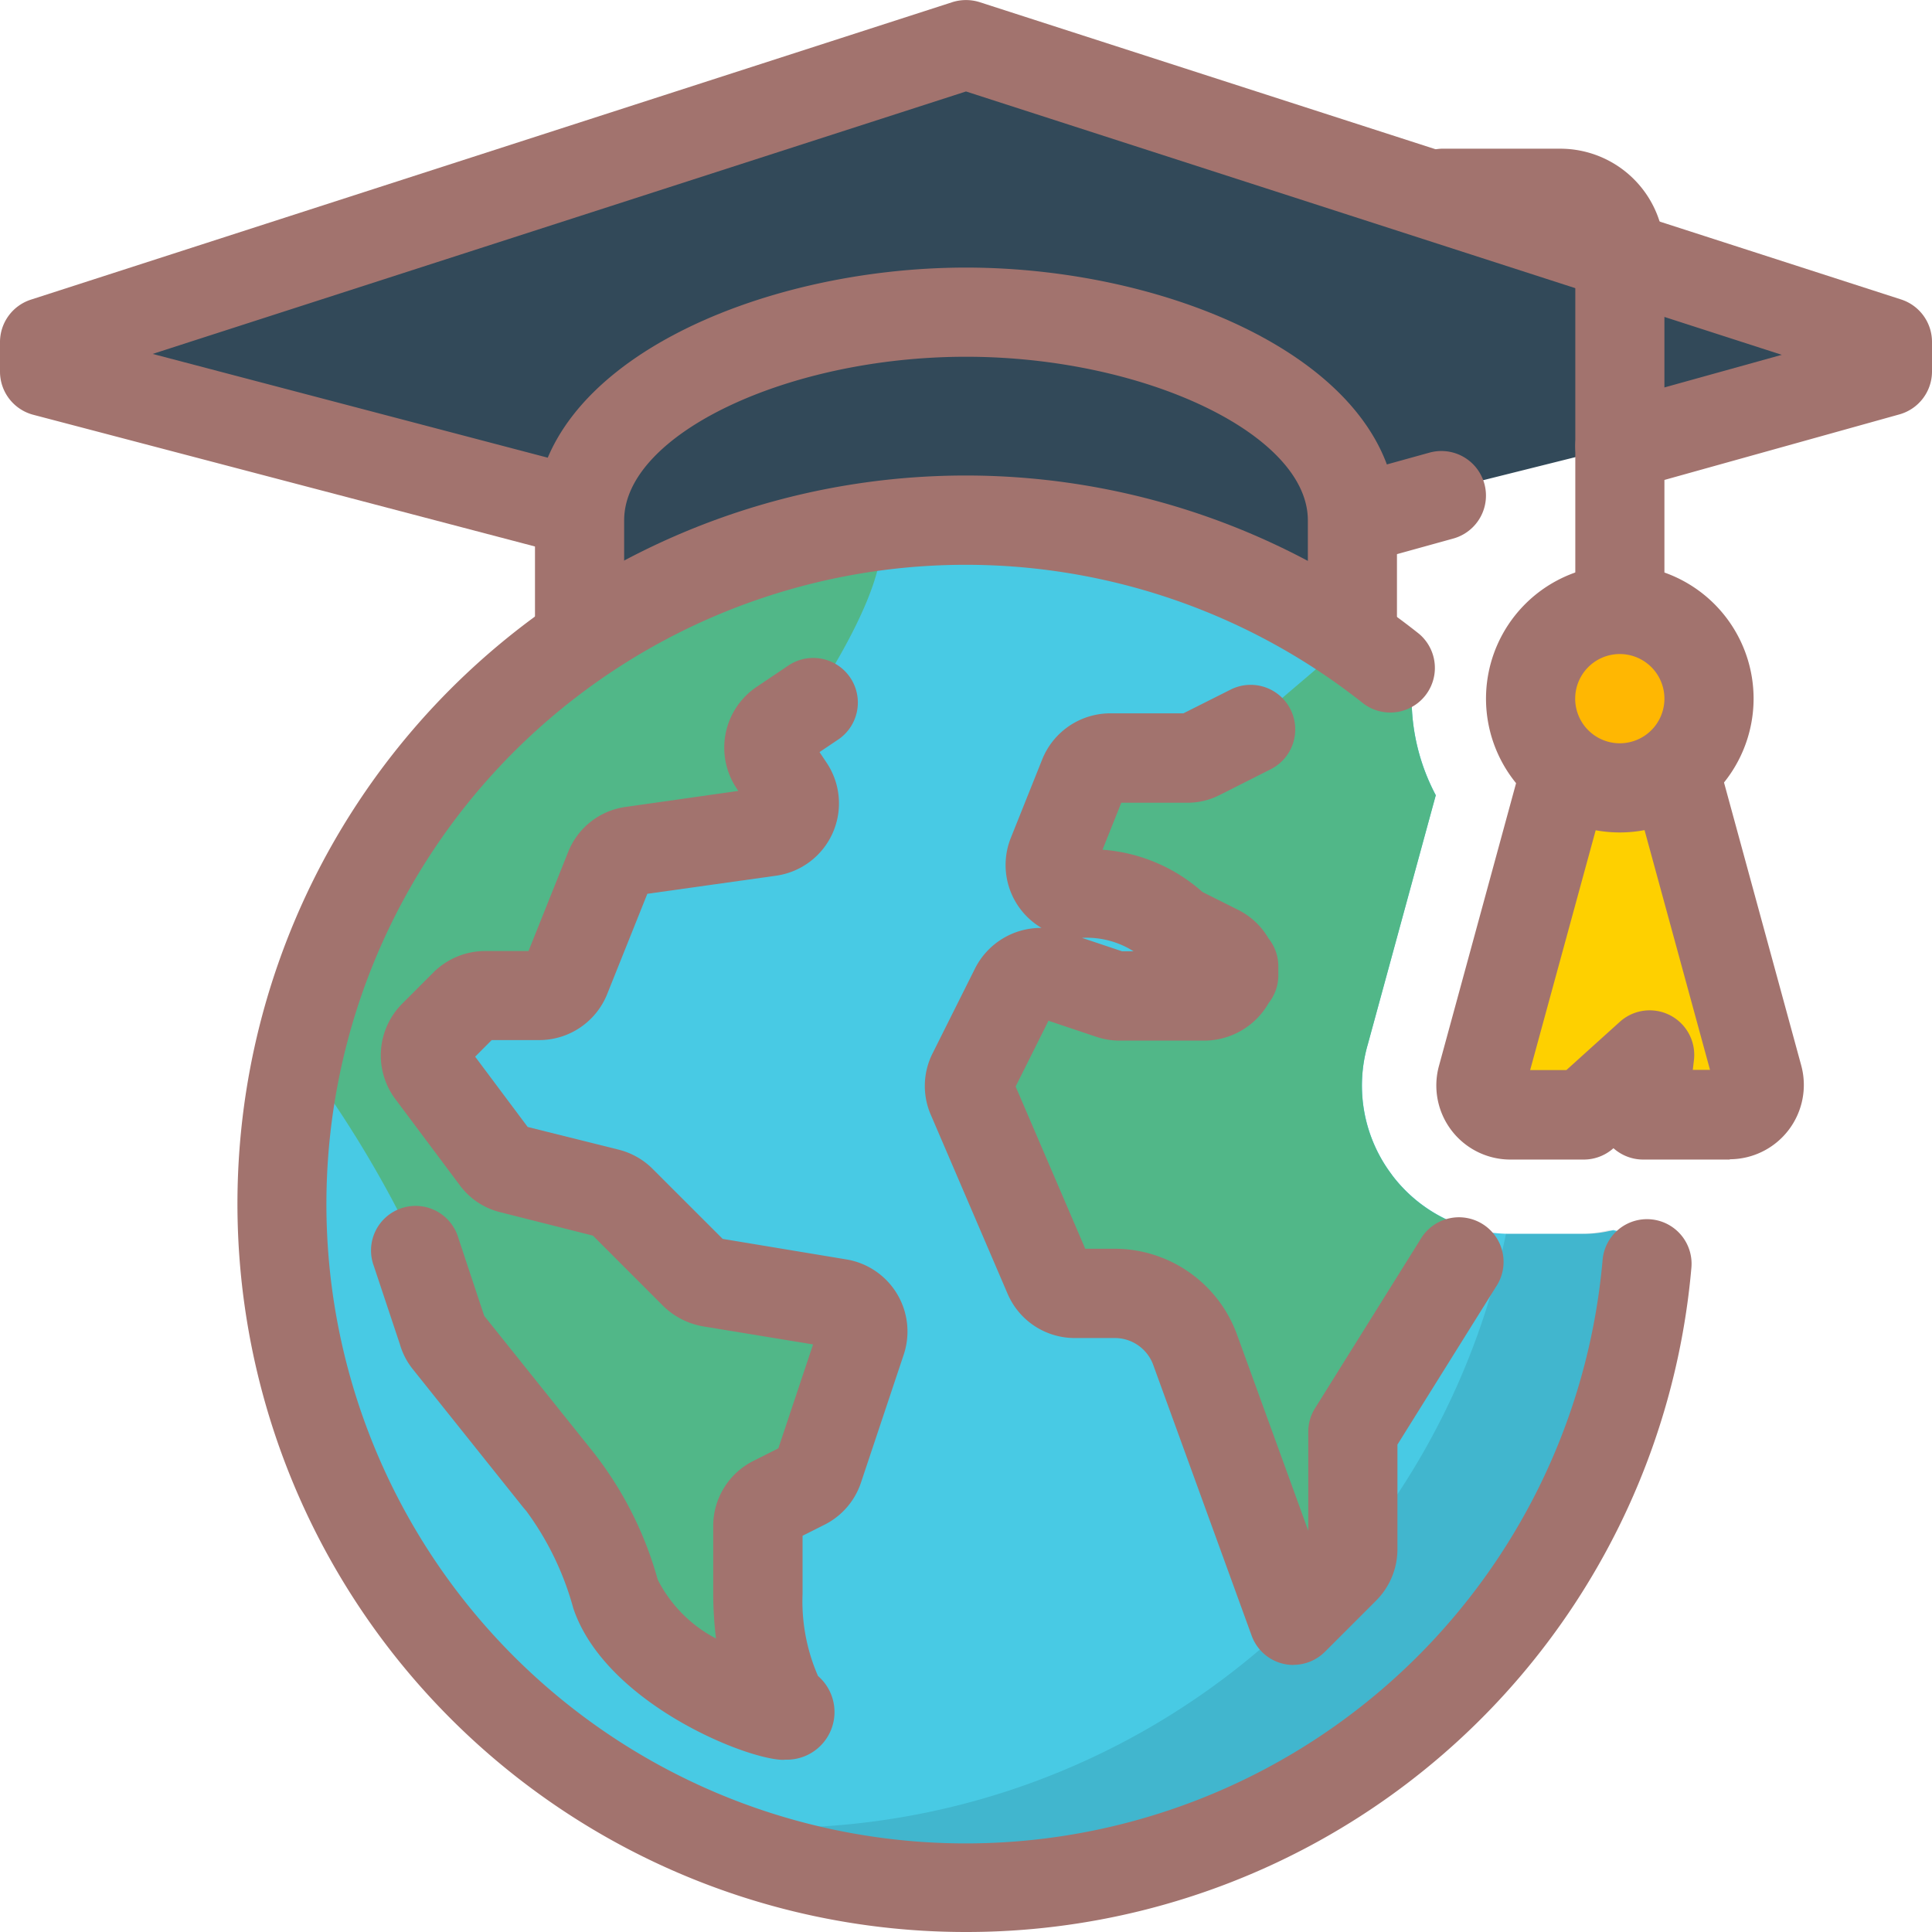
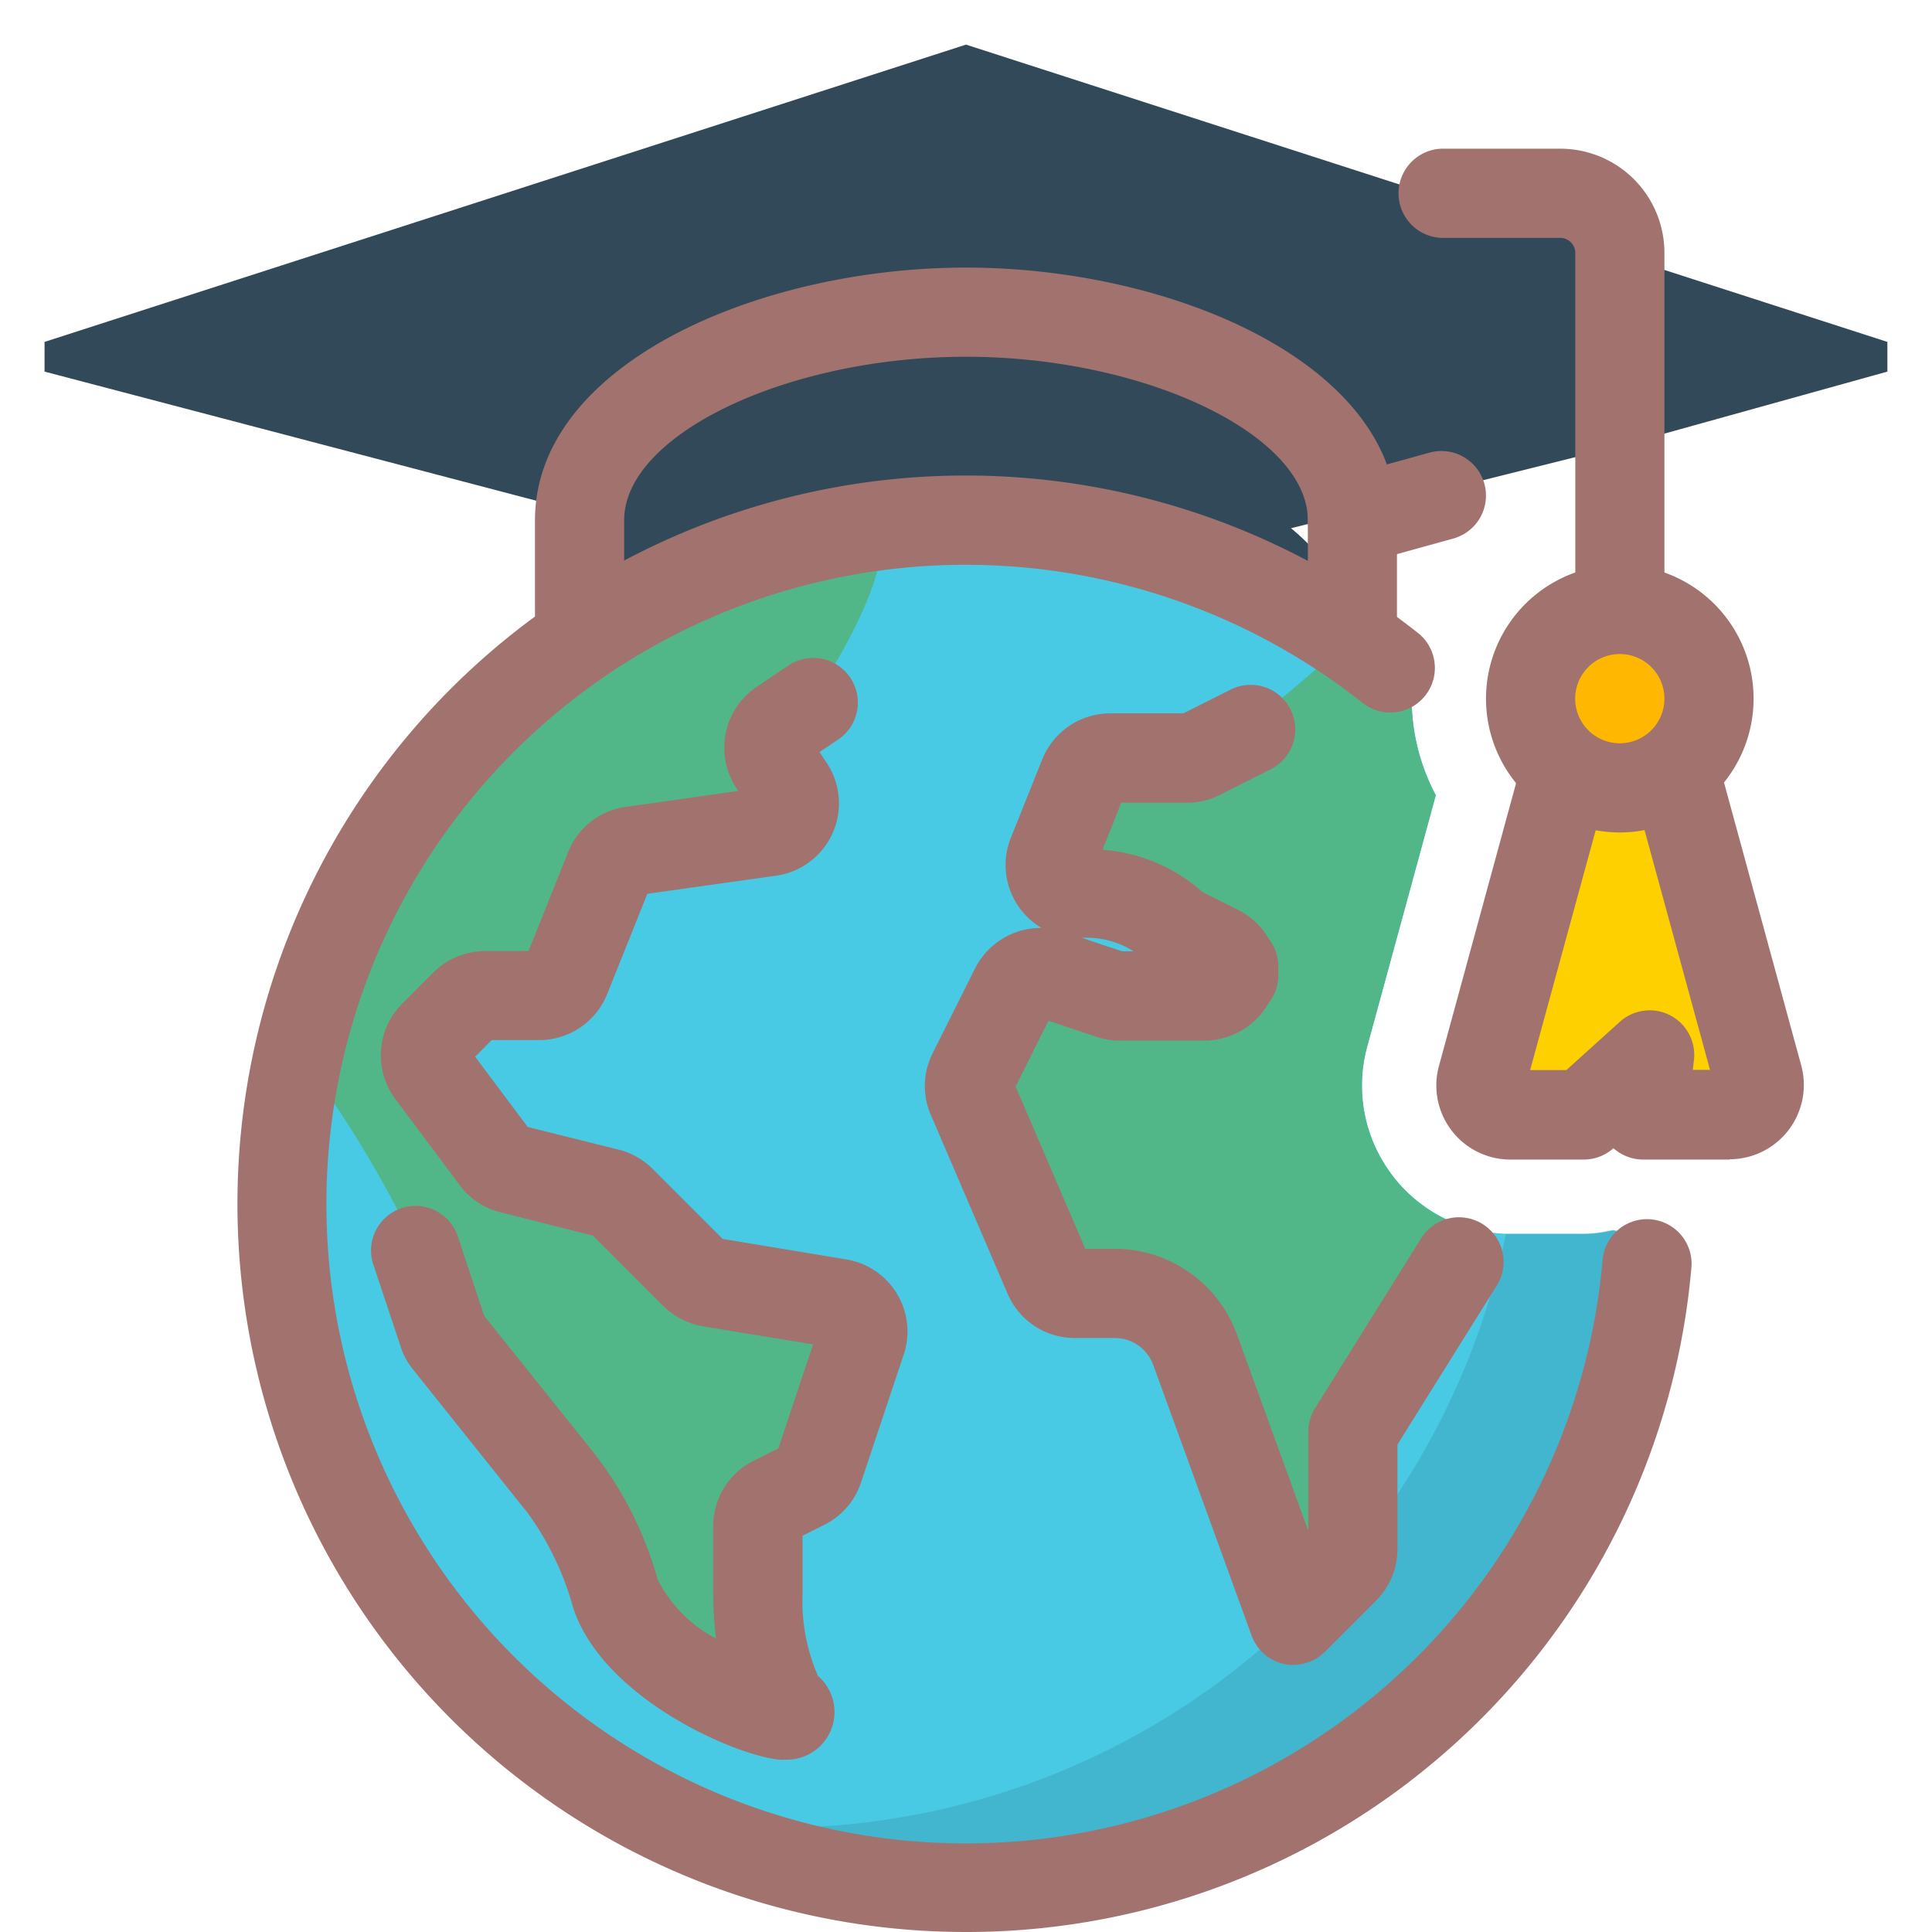
<svg xmlns="http://www.w3.org/2000/svg" data-name="グループ 9129" width="32" height="32">
  <defs>
    <clipPath id="a">
      <path data-name="長方形 4696" fill="none" d="M0 0h32v32H0z" />
    </clipPath>
    <clipPath id="b">
      <path data-name="長方形 4694" fill="none" d="M0 0h16.134v19.92H0z" />
    </clipPath>
  </defs>
  <g data-name="グループ 9128" clip-path="url(#a)">
    <path data-name="パス 9408" d="M16 10.095 9.672 8.501.738 6.155v-.492L16 .739l15.261 4.924v.492L26.83 7.387" fill="#324959" />
    <g data-name="グループ 9127">
      <g data-name="グループ 9126" clip-path="url(#a)">
-         <path data-name="パス 9409" d="M16 10.834a.738.738 0 0 1-.181-.023L9.491 9.217.551 6.87A.739.739 0 0 1 0 6.156v-.493a.739.739 0 0 1 .512-.7L15.773.036a.752.752 0 0 1 .454 0L31.488 4.96a.739.739 0 0 1 .512.7v.492a.738.738 0 0 1-.541.712L27.028 8.1a.738.738 0 0 1-.395-1.423l2.879-.8L16 1.515 2.528 5.862l7.33 1.925 6.322 1.592a.739.739 0 0 1-.18 1.455" fill="#a2736e" />
        <path data-name="線 341" fill="#324959" d="m23.877 8.209-1.477.409" />
        <path data-name="パス 9410" d="M22.4 9.356a.739.739 0 0 1-.2-1.45l1.477-.409a.738.738 0 0 1 .394 1.423l-1.477.409a.737.737 0 0 1-.2.027" fill="#a2736e" />
-         <path data-name="パス 9411" d="M22.4 10.588v-1.97c0-1.97-3.136-3.447-6.4-3.447S9.6 6.648 9.6 8.618v1.97" fill="#324959" />
+         <path data-name="パス 9411" d="M22.4 10.588c0-1.97-3.136-3.447-6.4-3.447S9.6 6.648 9.6 8.618v1.97" fill="#324959" />
        <path data-name="パス 9412" d="M22.4 11.326a.739.739 0 0 1-.738-.739v-1.97c0-1.418-2.7-2.708-5.662-2.708S10.338 7.2 10.338 8.617v1.97a.738.738 0 1 1-1.477 0v-1.97C8.862 6.032 12.567 4.432 16 4.432s7.138 1.6 7.138 4.186v1.97a.739.739 0 0 1-.738.739" fill="#a2736e" />
        <path data-name="パス 9413" d="M26.83 10.834a.739.739 0 0 1-.738-.739V4.186a.25.25 0 0 0-.246-.246h-1.97a.739.739 0 0 1 0-1.477h1.969a1.725 1.725 0 0 1 1.723 1.724v5.909a.739.739 0 0 1-.738.739" fill="#a2736e" />
        <path data-name="パス 9414" d="m27.816 13.05 1.31 4.8a.492.492 0 0 1-.473.62h-1.438l.113-.985-1.1.985h-1.209a.489.489 0 0 1-.473-.62l1.31-4.8" fill="#fed000" />
        <path data-name="パス 9415" d="M28.653 19.206h-1.437a.739.739 0 0 1-.492-.188.739.739 0 0 1-.492.188h-1.213a1.227 1.227 0 0 1-1.182-1.563l1.307-4.792 1.425.39-1.225 4.483h.6l.886-.8a.738.738 0 0 1 1.227.634l-.019.162h.285l-1.224-4.483 1.425-.39 1.31 4.8a1.231 1.231 0 0 1-1.185 1.554m-3.392-1.17" fill="#a2736e" />
        <path data-name="パス 9416" d="M26.831 10.095a1.477 1.477 0 1 1-1.477 1.477 1.477 1.477 0 0 1 1.477-1.477" fill="#ffb702" />
        <path data-name="パス 9417" d="M26.83 13.788a2.216 2.216 0 1 1 2.215-2.216 2.218 2.218 0 0 1-2.215 2.216m0-2.955a.739.739 0 1 0 .738.739.739.739 0 0 0-.738-.739" fill="#a2736e" />
        <path data-name="パス 9418" d="M27.215 20.436a1.961 1.961 0 0 1-.492-.063 1.961 1.961 0 0 1-.492.063h-1.212a2.458 2.458 0 0 1-2.365-3.136l1.127-4.131a3.423 3.423 0 0 1-.4-1.6c0-.076.009-.15.014-.225a11.3 11.3 0 1 0 3.95 9.089Z" fill="#48cae4" />
        <g data-name="グループ 9125" opacity=".1">
          <g data-name="グループ 9124">
            <g data-name="グループ 9123" clip-path="url(#b)" transform="translate(11.144 11.326)">
              <path data-name="パス 9419" d="M12.183.04V.021L12.157 0l.026.04" />
              <path data-name="パス 9420" d="M16 9.11a1.961 1.961 0 0 1-.492-.063 1.961 1.961 0 0 1-.492.063H13.8A12.346 12.346 0 0 1 0 18.83a11.3 11.3 0 0 0 16.134-9.72Z" />
            </g>
          </g>
        </g>
        <path data-name="パス 9421" d="m6.894 20.66.443 1.335a.429.429 0 0 0 .079.148l1.836 2.295a5.11 5.11 0 0 1 .945 1.886c.473 1.413 3.3 2.359 2.831 1.886s-.473-1.886-.473-1.886V25.2a.473.473 0 0 1 .261-.424l.507-.256a.459.459 0 0 0 .236-.271l.709-2.122a.472.472 0 0 0-.374-.62l-2.137-.355a.5.5 0 0 1-.256-.133l-1.207-1.212a.5.5 0 0 0-.222-.123l-1.6-.4a.448.448 0 0 1-.261-.172l-1.068-1.428a.467.467 0 0 1 .044-.616l.517-.517a.477.477 0 0 1 .335-.138h.9a.477.477 0 0 0 .438-.3l.724-1.807a.461.461 0 0 1 .369-.291l2.289-.325a.471.471 0 0 0 .325-.729l-.266-.4a.475.475 0 0 1 .133-.655l.542-.364s1.409-2.082 1.039-2.824a10.145 10.145 0 0 0-4.928 1.867c-1.61 1.339-4.292 4.652-4.345 5.394s0 0-.4 1.353a18.668 18.668 0 0 1 2.035 3.328" fill="#51b788" />
        <path data-name="パス 9422" d="M23.054 19.458a2.437 2.437 0 0 1-.4-2.155l1.127-4.13a3.426 3.426 0 0 1-.4-1.6c0-.091.01-.18.017-.27a10.484 10.484 0 0 0-1.018-.715l-1.667 1.42-.842.424a.446.446 0 0 1-.212.049h-1.27a.477.477 0 0 0-.438.3l-.522 1.3a.47.47 0 0 0 .453.645 2.165 2.165 0 0 1 1.561.547.5.5 0 0 0 .1.069l.63.315a.47.47 0 0 1 .249.336.489.489 0 0 1-.48.432h-1.4a.489.489 0 0 1-.148-.025l-1.014-.34a.47.47 0 0 0-.571.236l-.7 1.408a.471.471 0 0 0-.01.4l1.27 2.96a.474.474 0 0 0 .433.286h.665a1.415 1.415 0 0 1 1.329.931l1.63 4.486.847-.847a.469.469 0 0 0 .138-.335v-1.94l1.743-2.792.418-.456a2.439 2.439 0 0 1-1.516-.934" fill="#51b788" />
        <path data-name="パス 9423" d="M21.425 27.577a.736.736 0 0 1-.694-.486l-1.63-4.484a.677.677 0 0 0-.636-.445h-.664a1.209 1.209 0 0 1-1.112-.733l-1.27-2.96a1.2 1.2 0 0 1 .032-1.031l.7-1.4a1.222 1.222 0 0 1 1.1-.669 1.209 1.209 0 0 1-.507-1.495l.52-1.3a1.217 1.217 0 0 1 1.124-.759h1.213l.782-.393a.738.738 0 0 1 .664 1.319l-.846.427a1.174 1.174 0 0 1-.544.128h-1.085l-.311.778a2.794 2.794 0 0 1 1.655.7l.589.295a1.2 1.2 0 0 1 .505.473.736.736 0 0 1 .163.463v.148a.735.735 0 0 1-.16.46 1.231 1.231 0 0 1-1.07.623h-1.4a1.213 1.213 0 0 1-.384-.063l-.793-.266-.544 1.089 1.153 2.687h.488a2.159 2.159 0 0 1 2.024 1.417l1.182 3.254v-1.638a.735.735 0 0 1 .112-.391l1.743-2.792a.739.739 0 1 1 1.253.782l-1.631 2.612v1.728a1.207 1.207 0 0 1-.353.856l-.848.848a.739.739 0 0 1-.522.216m-4.653-9.477v.007-.007m.7-1.407v.005-.005m1.114-.935h.191a1.45 1.45 0 0 0-.854-.222Zm1.284-1.006Zm-.333-2.904-.016.008Z" fill="#a2736e" />
        <path data-name="パス 9424" d="M12.996 29.148h-.05c-.66-.031-2.935-.971-3.451-2.512a4.872 4.872 0 0 0-.777-1.608l-.044-.051-1.836-2.298a1.173 1.173 0 0 1-.214-.412l-.433-1.3a.738.738 0 1 1 1.4-.465l.429 1.293 1.786 2.231a6 6 0 0 1 1.088 2.138 2.253 2.253 0 0 0 .965.975 6.334 6.334 0 0 1-.046-.741v-1.119a1.205 1.205 0 0 1 .67-1.084l.409-.206.575-1.721-1.827-.3a1.248 1.248 0 0 1-.66-.342l-1.159-1.16-1.531-.387a1.184 1.184 0 0 1-.682-.458l-1.06-1.417a1.21 1.21 0 0 1 .114-1.58l.517-.518a1.218 1.218 0 0 1 .857-.354h.718l.656-1.639a1.2 1.2 0 0 1 .947-.747l1.872-.266-.031-.046a1.213 1.213 0 0 1 .34-1.681l.537-.361a.739.739 0 0 1 .823 1.227l-.324.218.118.177a1.21 1.21 0 0 1-.835 1.87l-2.135.3-.666 1.663a1.213 1.213 0 0 1-1.123.76h-.789l-.274.275.87 1.164 1.507.376a1.215 1.215 0 0 1 .544.3l1.179 1.178 2.049.34a1.21 1.21 0 0 1 .948 1.581l-.708 2.12a1.207 1.207 0 0 1-.616.7l-.35.176v.961a3.09 3.09 0 0 0 .256 1.362.789.789 0 0 1-.552 1.385m-.007-5.209h-.007Zm.577-1.968Zm-5.536-.146.005.015a.11.11 0 0 0-.005-.015m3.995-1.243Zm-2.135-.1h.008Zm-1.1-1.737.005.006-.005-.006m-1.068-1.431Zm3.063-2.665v.012-.012m2.574-2.048" fill="#a2736e" />
        <path data-name="パス 9425" d="M16 32a12.062 12.062 0 1 1 7.506-21.5.739.739 0 0 1-.921 1.155 10.589 10.589 0 1 0 3.959 9.213.738.738 0 1 1 1.471.127A12.052 12.052 0 0 1 16 32" fill="#a2736e" />
      </g>
    </g>
  </g>
</svg>